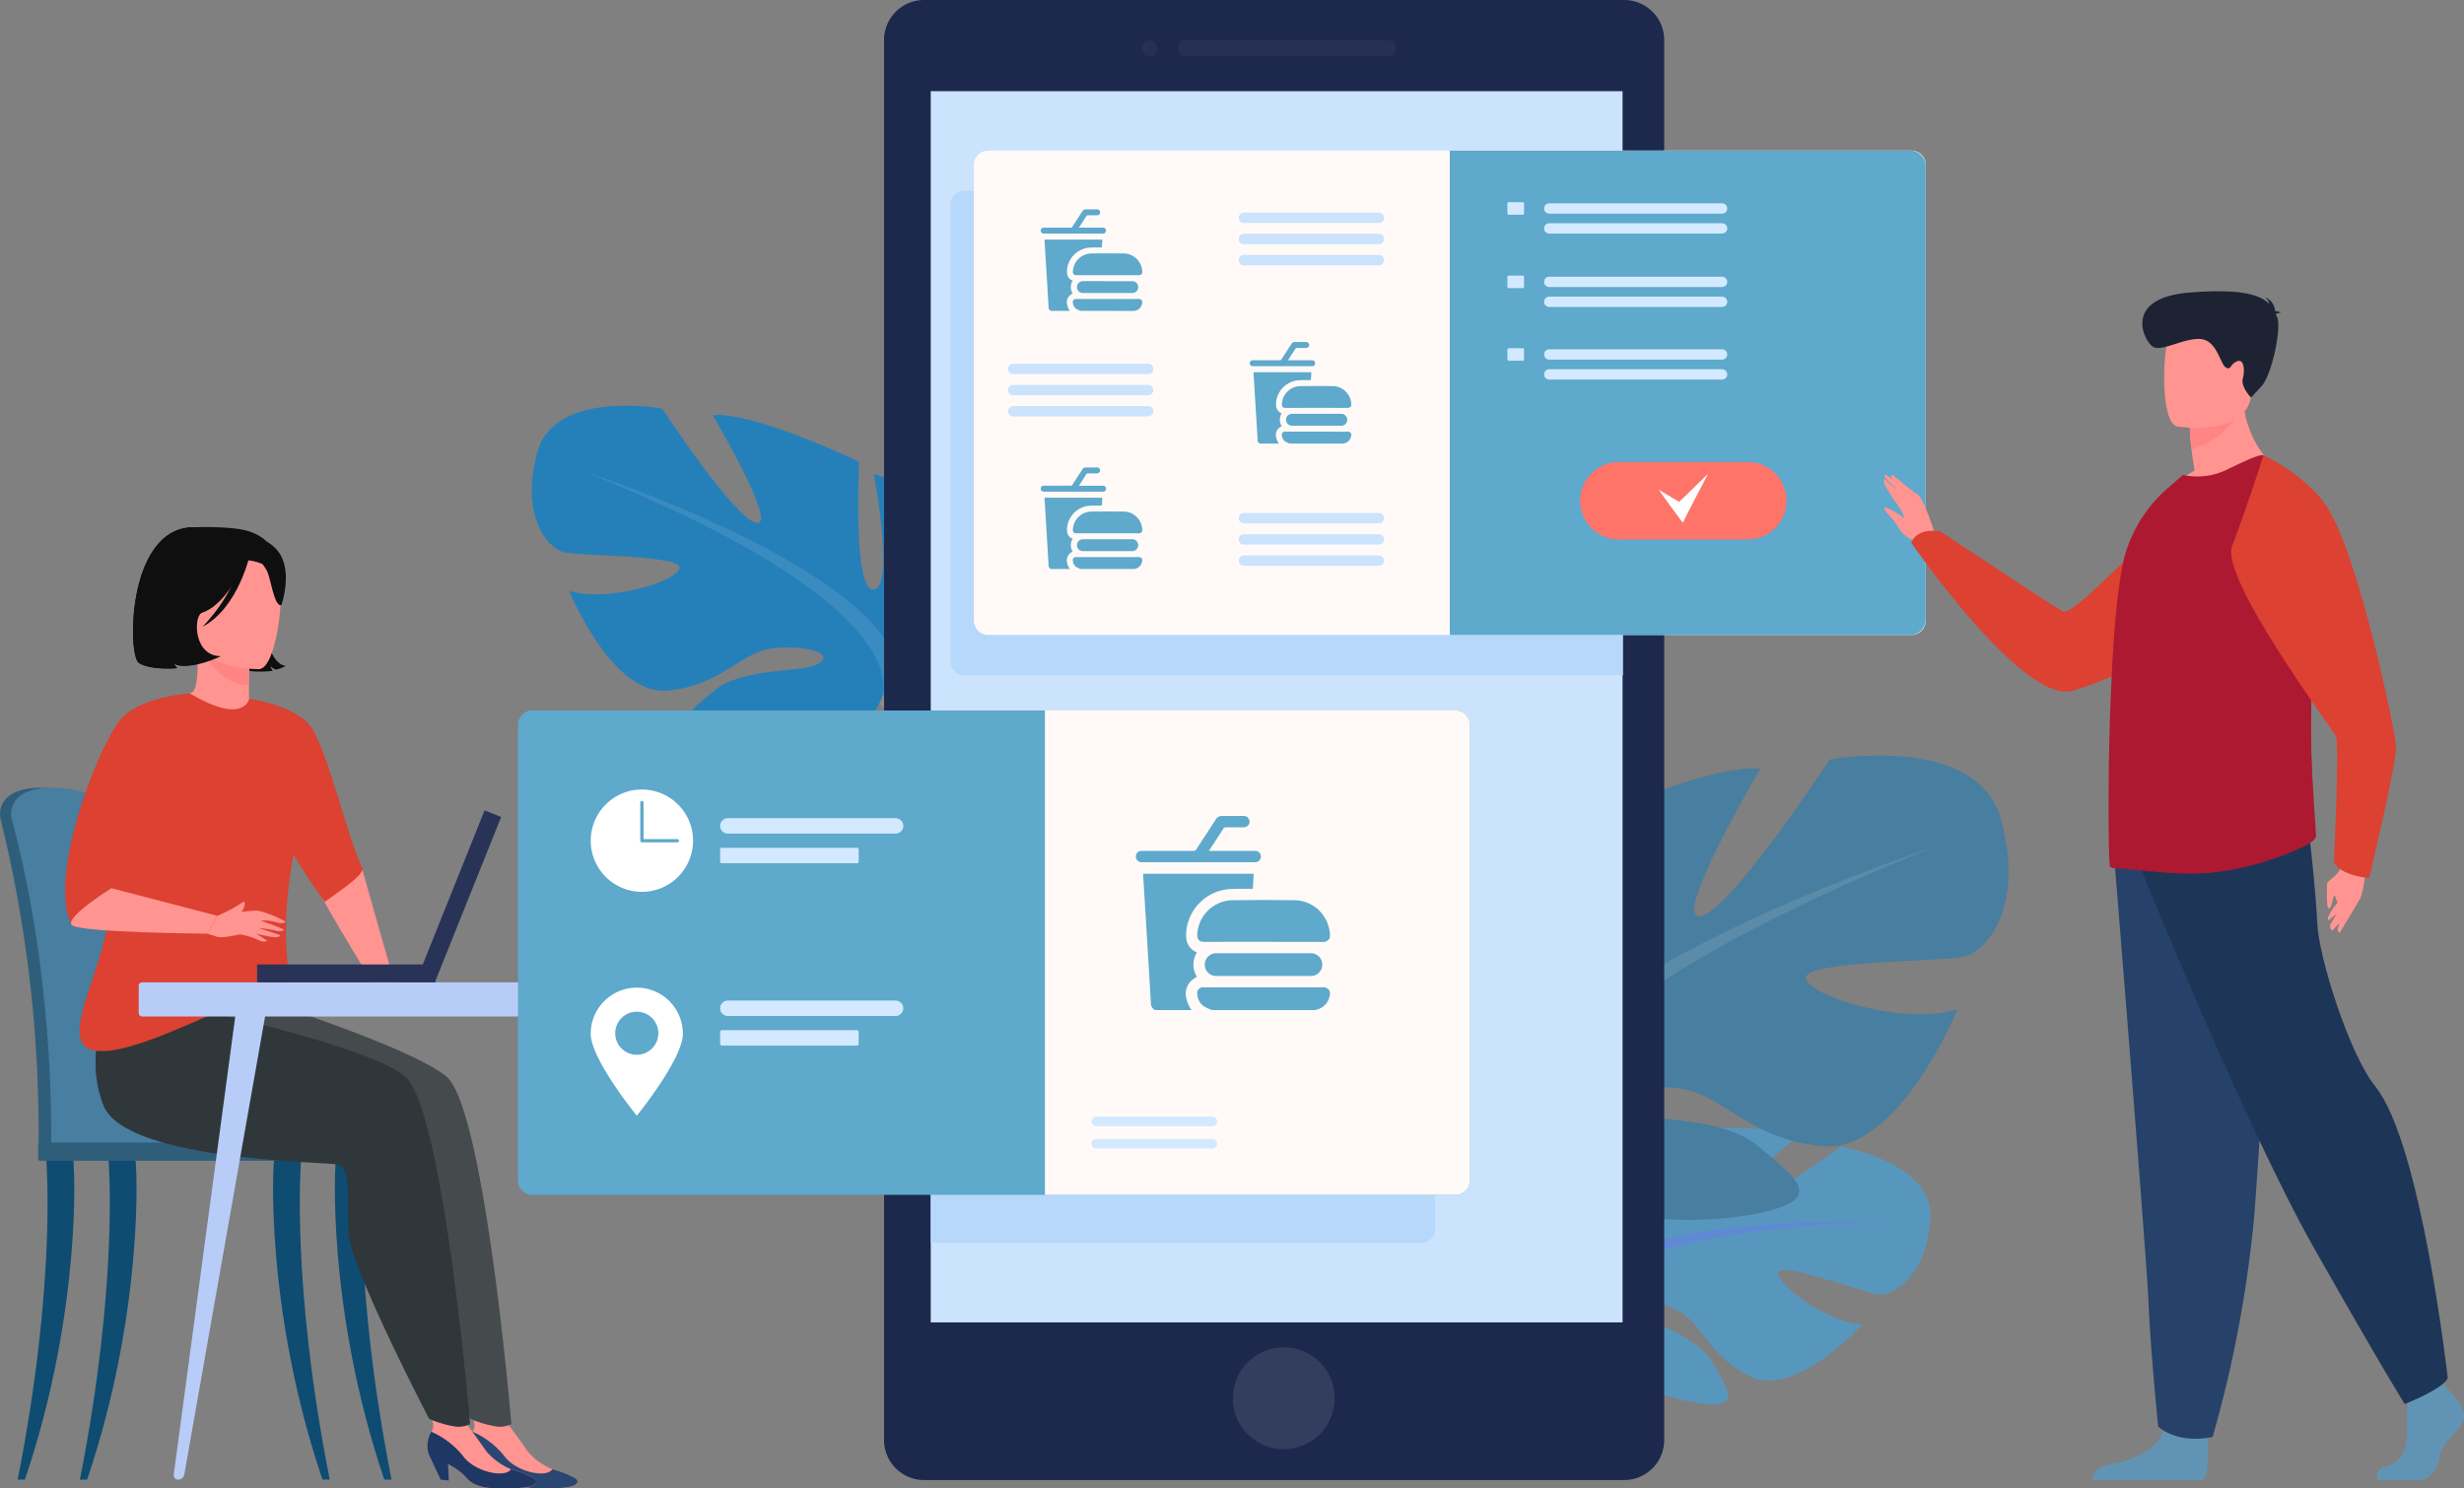
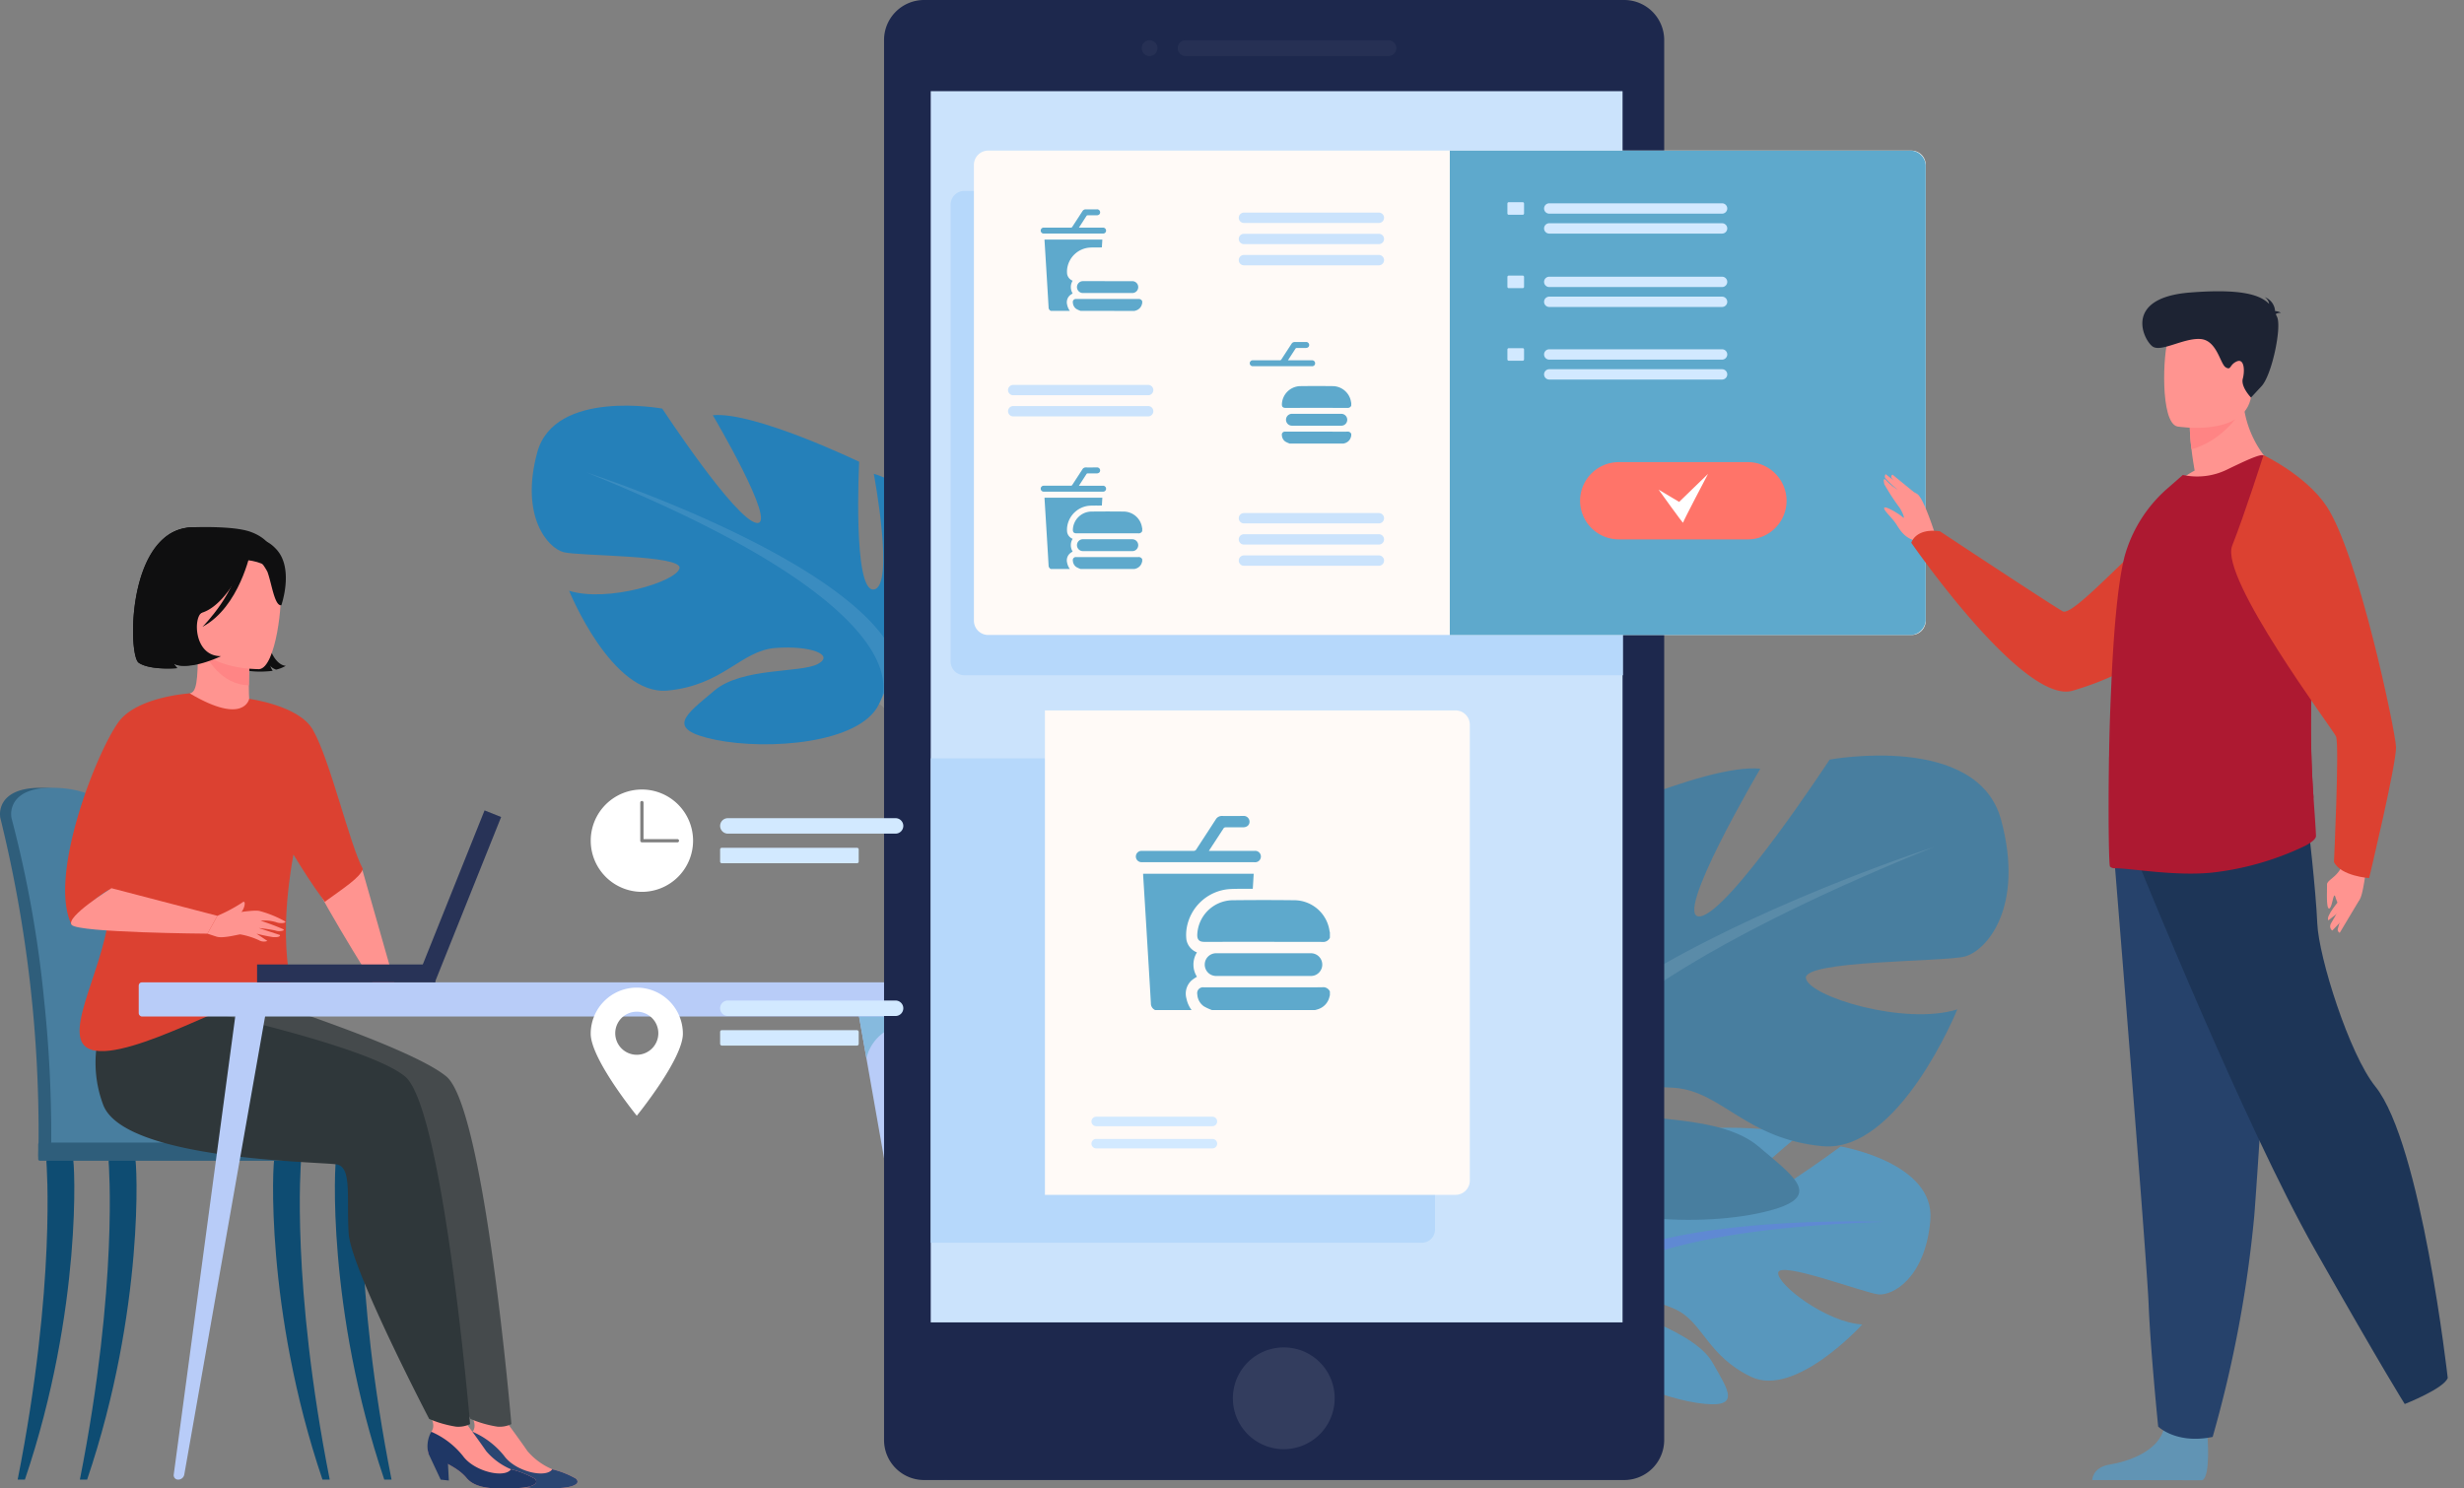
<svg xmlns="http://www.w3.org/2000/svg" width="327.438" height="197.829" viewBox="0 0 327.438 197.829">
  <rect x="0" y="0" width="327.438" height="197.829" fill="#808080" stroke="none" />
  <g id="Group_22991" data-name="Group 22991" transform="translate(-82.255 -268.952)">
    <path id="Path_21379" data-name="Path 21379" d="M142.448,418.209l4.375,15.364-2.71.168s-9.148-14.481-8.76-15.808S142.448,418.209,142.448,418.209Z" transform="translate(-12.082 -33.788)" fill="#ff9490" />
    <g id="Group_22951" data-name="Group 22951" transform="translate(276.214 418.839)">
      <path id="Path_21380" data-name="Path 21380" d="M351.153,483.974s-8.669-10.113-.534-16.536c0,0,5.94-3.6,10.786-3.305,0,0-6.865,11.511-4.644,12.656s6.724-13.378,6.724-13.378,13.52-1.311,17.87.78c0,0-11.558,9.459-9.124,10.022s14.919-8.721,14.919-8.721,12.583,2.142,11.913,9.818-5.007,10.047-6.913,9.843-13.054-4.46-13.3-2.9,6.467,6.664,11.167,6.9c0,0-8.872,9.784-14.768,6.96s-6.4-7.3-10.074-8.978-6.813-1.675-5.3.037,8.169,3.376,10.271,7.095,3.988,6.226-2.113,5.307-16.016-5.381-16.451-10.493Z" transform="translate(-336.501 -463.005)" fill="#5897bd" />
      <g id="Group_22950" data-name="Group 22950" transform="translate(0 12.452)">
        <path id="Path_21381" data-name="Path 21381" d="M391.82,479.186s-34.178-1.317-41.726,8.458a24.727,24.727,0,0,1-6.806,9.552l-.8,2.182s5.922-6.244,8.042-6.623C350.529,492.754,347.215,480.645,391.82,479.186Z" transform="translate(-335.443 -479.126)" fill="#5f89d3" />
        <path id="Path_21382" data-name="Path 21382" d="M341.212,502.266a21.46,21.46,0,0,0-7.845,15.12l1.331.119s2.343-10.023,6.578-13.943S341.212,502.266,341.212,502.266Z" transform="translate(-333.367 -484.197)" fill="#5f89d3" />
      </g>
    </g>
    <g id="Group_22953" data-name="Group 22953" transform="translate(152.918 322.862)">
      <path id="Path_21383" data-name="Path 21383" d="M222.377,373.084s13.26-7.426,7.072-17.5c0,0-4.95-6.188-10.254-7.78,0,0,2.829,15.028,0,15.382s-1.945-16.973-1.945-16.973-13.967-6.718-19.448-6.188c0,0,8.663,14.674,5.835,14.32s-12.553-15.2-12.553-15.2-14.32-2.652-16.618,5.834S175.88,357.7,178,358.233s15.735.354,15.382,2.122-9.547,4.6-14.674,3.005c0,0,5.657,13.967,13.083,13.26s9.724-5.3,14.32-5.658,7.956.884,5.658,2.122-10.078.406-13.79,3.562-6.718,5.1.177,6.516,19.271.53,21.746-4.774Z" transform="translate(-173.74 -338.747)" fill="#2580b9" />
      <g id="Group_22952" data-name="Group 22952" transform="translate(7.266 8.879)">
        <path id="Path_21384" data-name="Path 21384" d="M183.147,350.242s37.128,12.022,41.371,25.458a28.2,28.2,0,0,0,3.536,12.906v2.652s-3.89-9.016-6.011-10.254C222.043,381,230.352,369.336,183.147,350.242Z" transform="translate(-183.147 -350.242)" fill="#fff" opacity="0.1" />
        <path id="Path_21385" data-name="Path 21385" d="M240.763,399.425a24.486,24.486,0,0,1,2.462,19.278l-1.473-.4s1.43-11.658-1.566-17.521S240.763,399.425,240.763,399.425Z" transform="translate(-195.857 -361.06)" fill="#5f89d3" />
      </g>
    </g>
    <g id="Group_22955" data-name="Group 22955" transform="translate(270.546 369.37)">
      <path id="Path_21386" data-name="Path 21386" d="M337.978,446.03s-18.177-10.179-9.694-23.994c0,0,6.786-8.483,14.057-10.664,0,0-3.877,20.6,0,21.085s2.666-23.266,2.666-23.266,19.146-9.21,26.659-8.482c0,0-11.876,20.116-8,19.631S380.875,399.5,380.875,399.5s19.631-3.636,22.782,8-1.94,17.45-4.848,18.177-21.569.484-21.085,2.908,13.088,6.3,20.116,4.12c0,0-7.755,19.146-17.934,18.177s-13.329-7.271-19.631-7.756-10.906,1.212-7.756,2.909,13.814.555,18.9,4.882,9.209,6.992-.243,8.931-26.416.728-29.809-6.543Z" transform="translate(-326.028 -398.96)" fill="#487e9f" />
      <g id="Group_22954" data-name="Group 22954" transform="translate(2.35 12.171)">
        <path id="Path_21387" data-name="Path 21387" d="M396.782,414.717s-50.9,16.48-56.711,34.9a38.662,38.662,0,0,1-4.847,17.692v3.635s5.332-12.36,8.24-14.056C343.464,456.887,332.073,440.891,396.782,414.717Z" transform="translate(-330.471 -414.717)" fill="#fff" opacity="0.1" />
        <path id="Path_21388" data-name="Path 21388" d="M333.823,482.138s-7.849,11.919-3.375,26.427l2.019-.542s-1.96-15.98,2.146-24.017S333.823,482.138,333.823,482.138Z" transform="translate(-329.07 -429.547)" fill="#5f89d3" />
      </g>
    </g>
    <g id="Group_22962" data-name="Group 22962" transform="translate(82.255 339.004)">
      <path id="Path_21389" data-name="Path 21389" d="M114.829,370.436s-3.7,3.072.376,6.975c0,0-3.494,1.22-4.628.392a2.975,2.975,0,0,0,.446.6s-3.578.325-5.119-.713-1.592-19.43,8.469-17.923c0,0,8.4-1.1,8.146,8.7s2.931,9.627,2.931,9.627a4.526,4.526,0,0,1-1.289.508s-.638-.2-.78-.543a2.222,2.222,0,0,0,.323.7s-3.419.514-5.206-.691S114.449,372.476,114.829,370.436Z" transform="translate(-87.466 -359.654)" fill="#0f0f10" />
      <path id="Path_21390" data-name="Path 21390" d="M115.239,375.437a21.271,21.271,0,0,1-4.061-5.391c-.849-1.9-4.946-9.573,2.71-10.364,0,0,5.466-.257,7.825.6,1.876.682,4.778,2.442,3.795,9.509l-.13,2.337Z" transform="translate(-88.416 -359.645)" fill="#0f0f10" />
      <path id="Path_21391" data-name="Path 21391" d="M100.336,440.184a162.74,162.74,0,0,0-1.88-19.965c-1.349-7.8-2.562-12.282-2.576-12.329-.178-.686-2.744-3.46-8.448-3.375s-5.164,3.724-5.164,3.724h0a1.183,1.183,0,0,0,.041.324,174.648,174.648,0,0,1,5.065,43.687c0,.344-.042.939-.018,1.335,0,0,13.22.341,13.223,0C101.041,451.443,100.815,445.506,100.336,440.184Z" transform="translate(-82.255 -369.857)" fill="#2f5e7b" />
      <path id="Path_21392" data-name="Path 21392" d="M102.433,452.129c0,.341-.185.615-.4.615h-.005c-.22-.005-.395-.279-.4-.615H90.3c0,.341-.184.615-.4.615h-.005c-.223-.005-.4-.287-.4-.633a171.123,171.123,0,0,0-.94-19.353,152.152,152.152,0,0,0-4.329-24.2,1.18,1.18,0,0,1-.041-.324s-.541-3.637,5.163-3.724,8.271,2.689,8.449,3.375c.011.036.7,2.576,1.611,7.142.3,1.513.63,3.248.965,5.187a162.923,162.923,0,0,1,1.88,19.965C102.725,445.506,102.893,449.987,102.433,452.129Z" transform="translate(-82.69 -369.857)" fill="#487e9f" />
      <path id="Path_21393" data-name="Path 21393" d="M89.973,465.889h44.415s-1.034-4.186-26.757-3.562C89.429,462.767,89.973,465.889,89.973,465.889Z" transform="translate(-84.011 -383.001)" fill="#487e9f" />
      <g id="Group_22956" data-name="Group 22956" transform="translate(2.347 83.536)">
        <path id="Path_21394" data-name="Path 21394" d="M85.294,510.866c5.15-26.069,3.825-42.066,3.819-42.268-.013-.4.727-.766,1.125-.779s2.18-.119,2.386.225c.27.45,1.307,20.16-6.368,42.822Z" transform="translate(-85.294 -467.796)" fill="#0e4c72" />
      </g>
      <g id="Group_22957" data-name="Group 22957" transform="translate(36.287 83.536)">
        <path id="Path_21395" data-name="Path 21395" d="M136.764,510.866c-5.15-26.069-3.826-42.066-3.82-42.268.013-.4-.727-.766-1.125-.779s-2.18-.119-2.386.225c-.27.45-1.307,20.16,6.368,42.822Z" transform="translate(-129.234 -467.796)" fill="#0e4c72" />
      </g>
      <g id="Group_22958" data-name="Group 22958" transform="translate(44.505 83.536)">
        <path id="Path_21396" data-name="Path 21396" d="M147.4,510.866c-5.15-26.069-3.826-42.066-3.82-42.268.013-.4-.727-.766-1.125-.779s-2.18-.119-2.386.225c-.27.45-1.307,20.16,6.368,42.822Z" transform="translate(-139.874 -467.796)" fill="#0e4c72" />
      </g>
      <g id="Group_22959" data-name="Group 22959" transform="translate(10.62 83.536)">
        <path id="Path_21397" data-name="Path 21397" d="M96,510.866c5.15-26.069,3.826-42.066,3.82-42.268-.013-.4.726-.766,1.125-.779s2.18-.119,2.386.225c.27.45,1.306,20.16-6.368,42.822Z" transform="translate(-96.005 -467.796)" fill="#0e4c72" />
      </g>
      <path id="Rectangle_21742" data-name="Rectangle 21742" d="M.225,0H46.01a.225.225,0,0,1,.225.225v1.97a.224.224,0,0,1-.224.224H.224A.224.224,0,0,1,0,2.194V.225A.225.225,0,0,1,.225,0Z" transform="translate(5.078 81.806)" fill="#2f5e7b" />
      <g id="Group_22960" data-name="Group 22960" transform="translate(62.282 117.671)">
        <path id="Path_21398" data-name="Path 21398" d="M174.526,522.053c-1.622,0-4.967.421-6.437-1.368s-4.647-2.668-5.052-3.24c-.219-.308.072-1.679.385-2.881h0c.792-1.089-.484-2.575-.484-2.575l4.252.286s2.026,2.689,3.518,4.852a8.861,8.861,0,0,0,3.3,2.421,11.977,11.977,0,0,1,3.138,1.242C178.012,521.631,176.148,522.056,174.526,522.053Z" transform="translate(-162.9 -511.989)" fill="#ff9490" />
        <path id="Path_21399" data-name="Path 21399" d="M174.514,522.812c-1.622,0-4.967.421-6.437-1.368s-4.647-2.668-5.052-3.24a3.884,3.884,0,0,1,.385-2.881v0a10.942,10.942,0,0,1,4.19,3.2c1.512,2.1,5.54,3.015,6.388,1.8l.011-.014a11.98,11.98,0,0,1,3.138,1.242C178,522.389,176.137,522.814,174.514,522.812Z" transform="translate(-162.889 -512.747)" fill="#2a4672" />
        <path id="Path_21400" data-name="Path 21400" d="M163.066,519.053l1.631,3.48,1.085.118-.161-3.1Z" transform="translate(-162.929 -513.597)" fill="#ab221c" />
      </g>
      <path id="Path_21401" data-name="Path 21401" d="M118.172,439.227s23.659,7.327,28.75,11.559,8.638,46.2,8.638,46.2a3.649,3.649,0,0,1-1.852.34,15.024,15.024,0,0,1-3.582-1.027s-10.4-19.936-10.7-24.654.461-8.793-1.576-9.172-28.04-.517-31.014-7.841a15.84,15.84,0,0,1,1.11-13.652Z" transform="translate(-87.603 -377.758)" fill="#454a4c" />
      <g id="Group_22961" data-name="Group 22961" transform="translate(56.794 117.671)">
        <path id="Path_21402" data-name="Path 21402" d="M167.422,522.053c-1.623,0-4.968.421-6.437-1.368s-4.648-2.668-5.052-3.24c-.219-.308.073-1.679.386-2.881h0c.792-1.089-.484-2.575-.484-2.575l4.251.286s2.027,2.689,3.519,4.852a8.855,8.855,0,0,0,3.3,2.421,11.969,11.969,0,0,1,3.137,1.242C170.907,521.631,169.044,522.056,167.422,522.053Z" transform="translate(-155.796 -511.989)" fill="#ff9490" />
        <path id="Path_21403" data-name="Path 21403" d="M167.41,522.812c-1.623,0-4.968.421-6.437-1.368s-4.648-2.668-5.052-3.24a3.885,3.885,0,0,1,.386-2.881v0a10.942,10.942,0,0,1,4.191,3.2c1.512,2.1,5.539,3.015,6.388,1.8l.011-.014a11.972,11.972,0,0,1,3.137,1.242C170.9,522.389,169.032,522.814,167.41,522.812Z" transform="translate(-155.785 -512.747)" fill="#1f3765" />
        <path id="Path_21404" data-name="Path 21404" d="M155.961,519.053l1.631,3.48,1.085.118-.161-3.1Z" transform="translate(-155.825 -513.597)" fill="#1f3765" />
      </g>
      <path id="Path_21405" data-name="Path 21405" d="M110.362,441.961s24.363,5.111,29.454,9.343,8.638,46.2,8.638,46.2a3.647,3.647,0,0,1-1.851.34,15.026,15.026,0,0,1-3.582-1.027s-10.4-19.936-10.7-24.654.461-8.793-1.576-9.172-28.04-.517-31.014-7.841a15.841,15.841,0,0,1,1.109-13.652Z" transform="translate(-85.986 -378.275)" fill="#2f373a" />
      <path id="Path_21406" data-name="Path 21406" d="M123.216,388.647c.029.013-2.837,1.5-4.993.912-2.028-.553-3.352-3.183-3.324-3.188.859-.171,1.106-1.351,1.088-6.422l.388.076,6.528,1.292s-.148,2.055-.153,3.989C122.746,386.932,122.844,388.473,123.216,388.647Z" transform="translate(-89.685 -364.266)" fill="#ff9490" />
      <path id="Path_21407" data-name="Path 21407" d="M123.338,381.34s-.148,2.055-.153,3.989c-3.653-.1-5.583-3.435-6.375-5.282Z" transform="translate(-90.12 -364.289)" fill="#ff8585" />
      <path id="Path_21408" data-name="Path 21408" d="M124.264,379.8s-8.642.142-8.649-5.241-1.125-8.991,4.393-9.31,6.592,1.735,7.03,3.531S126.512,379.621,124.264,379.8Z" transform="translate(-89.826 -360.913)" fill="#ff9490" />
      <path id="Path_21409" data-name="Path 21409" d="M99.658,413.789c-.852-3.575,2.048-10.511,5.075-16.253,2.746-5.2,5.6-9.426,5.853-9.274,7.244,4.3,7.9.725,7.9.725h0s6.58.874,8.442,4.08c2.311,3.979,4.912,15.326,6.67,18.536-.381,1.166-2.589,2.554-5.064,4.362-1.956-2.664-2.957-4.322-4.157-6.262l-.014-.022c-2.609,14.771.939,18.136-.857,19.694-1.9,1.644-4.607-.783-10.569,1.8-3.91,1.7-9.337,4.149-12.989,4.576-1.916.225-3.345-.109-3.812-1.4C94.78,430.589,101.284,420.6,99.658,413.789Z" transform="translate(-85.372 -366.157)" fill="#dc4131" />
      <path id="Path_21410" data-name="Path 21410" d="M94.336,419.039a16.022,16.022,0,0,1,5.282-4.882c-.306-.787,8.147-11.15,8.147-12.756,0-1.625,2.255-13.139,2.255-13.139s-7.044.435-9.482,3.836C97.488,396.351,91.155,412.719,94.336,419.039Z" transform="translate(-84.807 -366.158)" fill="#dc4131" />
      <path id="Path_21411" data-name="Path 21411" d="M99.848,421.788l14.075,3.673-1.322,2.371s-17.128-.12-18.036-1.162S99.848,421.788,99.848,421.788Z" transform="translate(-85.036 -373.789)" fill="#ff9490" />
      <path id="Path_21412" data-name="Path 21412" d="M119.653,425.994a21.171,21.171,0,0,0,3.261-1.733c.426-.378.393.161.353.311a2.08,2.08,0,0,1-.946,1.392A3.2,3.2,0,0,1,119.653,425.994Z" transform="translate(-90.767 -374.322)" fill="#ff9490" />
      <path id="Path_21413" data-name="Path 21413" d="M122.179,362.432s-2.757,7.733-6.718,8.985-5.241-.331-5.241-.331a11.394,11.394,0,0,0,3.354-6.924S120.024,359.215,122.179,362.432Z" transform="translate(-88.62 -360.032)" fill="#0f0f10" />
      <path id="Path_21414" data-name="Path 21414" d="M124.9,363.168a8.451,8.451,0,0,1,2.6,2.944c.559,1.491.945,4.6,1.848,4.444,0,0,1.712-4.856-.65-7.421C126.2,360.415,124.9,363.168,124.9,363.168Z" transform="translate(-91.962 -360.166)" fill="#0f0f10" />
      <path id="Path_21415" data-name="Path 21415" d="M123.5,363.265s-1.465,7.418-6.406,10.038c0,0,4.823-4.772,4.99-9.625S123.5,363.265,123.5,363.265Z" transform="translate(-90.185 -360.047)" fill="#0f0f10" />
      <path id="Path_21416" data-name="Path 21416" d="M105.9,377.694c1.54,1.037,5.118.714,5.118.714a2.971,2.971,0,0,1-.444-.606c2.111,1.047,6.261-.989,6.261-.989-3.673.012-3.674-5.291-2.531-5.774a111.916,111.916,0,0,1,.315-11.288c-.161.009-.25.021-.25.021C104.312,358.264,104.363,376.657,105.9,377.694Z" transform="translate(-87.466 -359.654)" fill="#0f0f10" />
      <path id="Path_21417" data-name="Path 21417" d="M119.264,426.341s4.57-.872,5.579-.651a14.7,14.7,0,0,1,3.433,1.4c.168.209-.655.326-1.247.084a5.239,5.239,0,0,0-2.018-.181,31.33,31.33,0,0,1,3.022,1.135.092.092,0,0,1,0,.157,1.616,1.616,0,0,1-1.094,0,19.033,19.033,0,0,0-2.164-.315l2.761.907a.075.075,0,0,1,.053.08c-.019.134-.26.254-.922.215a21.671,21.671,0,0,1-2.207-.462l1.45.969a1.34,1.34,0,0,1-1.156-.112,10.064,10.064,0,0,0-2.459-.761c-.378.039-2.313.572-3.154.3s-1.2-.394-1.2-.394Z" transform="translate(-90.377 -374.669)" fill="#ff9490" />
    </g>
    <g id="Group_22965" data-name="Group 22965" transform="translate(100.689 399.513)">
      <g id="Group_22963" data-name="Group 22963" transform="translate(4.651 0.843)">
        <path id="Path_21418" data-name="Path 21418" d="M112.731,504.329a.824.824,0,0,0,.817-.67l4-22.7,5.76-32.642,1.61-9.127-4.1-.117-.712,5.3-5,37.237-2.963,22.072A.578.578,0,0,0,112.731,504.329Z" transform="translate(-112.143 -439.076)" fill="#b8ccf8" />
      </g>
      <g id="Group_22964" data-name="Group 22964" transform="translate(95.085 0.843)">
        <path id="Path_21419" data-name="Path 21419" d="M241.416,504.329a.824.824,0,0,1-.817-.67l-4-22.7-5.76-32.642-1.61-9.127,4.1-.117.712,5.3,5,37.237L242,503.684A.578.578,0,0,1,241.416,504.329Z" transform="translate(-229.224 -439.076)" fill="#b8ccf8" />
      </g>
      <path id="Path_21420" data-name="Path 21420" d="M234.038,444.375a5.887,5.887,0,0,0-3.2,3.946l-1.61-9.127,4.1-.117Z" transform="translate(-134.139 -438.233)" fill="#86bade" />
      <rect id="Rectangle_21743" data-name="Rectangle 21743" width="110.058" height="4.544" rx="0.422" transform="translate(110.058 4.544) rotate(180)" fill="#b8ccf8" />
    </g>
    <path id="Path_21421" data-name="Path 21421" d="M351.473,460.131H334.284a.866.866,0,0,1-.864-.864h0a.866.866,0,0,1,.864-.864h17.189a.867.867,0,0,1,.864.864h0A.867.867,0,0,1,351.473,460.131Z" transform="translate(-57.165 -43.119)" fill="#d2e9ff" />
    <path id="Path_21422" data-name="Path 21422" d="M351.473,464.514H334.284a.866.866,0,0,1-.864-.864h0a.867.867,0,0,1,.864-.864h17.189a.867.867,0,0,1,.864.864h0A.867.867,0,0,1,351.473,464.514Z" transform="translate(-57.165 -44.116)" fill="#d2e9ff" />
    <g id="Group_22967" data-name="Group 22967" transform="translate(199.732 268.952)">
      <path id="Path_21423" data-name="Path 21423" d="M338.024,274.258V460.367a5.322,5.322,0,0,1-5.307,5.3H239.652a5.319,5.319,0,0,1-5.3-5.3V274.258a5.319,5.319,0,0,1,5.3-5.306h93.064A5.322,5.322,0,0,1,338.024,274.258Z" transform="translate(-234.348 -268.952)" fill="#1d284d" />
      <g id="Group_22966" data-name="Group 22966" transform="translate(34.245 5.349)" opacity="0.1">
        <path id="Path_21424" data-name="Path 21424" d="M312.88,277.974H285.929a1.051,1.051,0,0,1-1.049-1.048h0a1.052,1.052,0,0,1,1.049-1.049H312.88a1.051,1.051,0,0,1,1.048,1.049h0A1.051,1.051,0,0,1,312.88,277.974Z" transform="translate(-280.094 -275.877)" fill="#fff" opacity="0.4" />
        <path id="Path_21425" data-name="Path 21425" d="M279.732,277.974h0a1.051,1.051,0,0,1-1.048-1.048h0a1.051,1.051,0,0,1,1.048-1.049h0a1.052,1.052,0,0,1,1.049,1.049h0A1.051,1.051,0,0,1,279.732,277.974Z" transform="translate(-278.684 -275.877)" fill="#fff" opacity="0.4" />
      </g>
      <path id="Path_21426" data-name="Path 21426" d="M307.892,507.571a6.763,6.763,0,1,1-6.764-6.762A6.742,6.742,0,0,1,307.892,507.571Z" transform="translate(-248.008 -321.722)" fill="#fff" opacity="0.1" />
      <rect id="Rectangle_21744" data-name="Rectangle 21744" width="91.936" height="163.643" transform="translate(6.208 12.118)" fill="#cbe3fc" />
    </g>
    <path id="Path_21427" data-name="Path 21427" d="M335.15,301.8v64.377H247.585a1.848,1.848,0,0,1-1.783-1.895V303.7a1.848,1.848,0,0,1,1.783-1.9Z" transform="translate(-37.223 -7.476)" fill="#b6d8fb" />
    <path id="Path_21428" data-name="Path 21428" d="M309.4,401.344v60.584a1.776,1.776,0,0,1-1.612,1.895h-65.4V399.447h65.4A1.777,1.777,0,0,1,309.4,401.344Z" transform="translate(-36.445 -29.701)" fill="#b6d8fb" />
    <path id="Path_21429" data-name="Path 21429" d="M376.3,296.766V357.35a1.9,1.9,0,0,1-1.9,1.895H251.707a1.9,1.9,0,0,1-1.894-1.895V296.766a1.9,1.9,0,0,1,1.894-1.9H374.4A1.9,1.9,0,0,1,376.3,296.766Z" transform="translate(-38.136 -5.898)" fill="#fffaf7" />
    <path id="Path_21430" data-name="Path 21430" d="M394.929,296.765v60.584a2.074,2.074,0,0,1-2.205,1.9H331.688V294.868h61.036A2.074,2.074,0,0,1,394.929,296.765Z" transform="translate(-56.771 -5.898)" fill="#5ea9cc" />
    <g id="Group_22970" data-name="Group 22970" transform="translate(282.573 295.825)">
      <g id="Group_22968" data-name="Group 22968" transform="translate(4.872 0.148)">
        <path id="Path_21431" data-name="Path 21431" d="M371.563,305.311H348.594a.689.689,0,0,1-.687-.687h0a.69.69,0,0,1,.687-.688h22.968a.69.69,0,0,1,.688.688h0A.69.69,0,0,1,371.563,305.311Z" transform="translate(-347.907 -303.935)" fill="#d2e9ff" />
      </g>
      <g id="Group_22969" data-name="Group 22969" transform="translate(4.872 2.798)">
        <path id="Path_21432" data-name="Path 21432" d="M371.563,308.741H348.594a.689.689,0,0,1-.687-.687h0a.689.689,0,0,1,.687-.687h22.968a.69.69,0,0,1,.688.687h0A.69.69,0,0,1,371.563,308.741Z" transform="translate(-347.907 -307.366)" fill="#d2e9ff" />
      </g>
      <path id="Rectangle_21745" data-name="Rectangle 21745" d="M.181,0H2.03a.182.182,0,0,1,.182.182V1.491a.181.181,0,0,1-.181.181H.181A.181.181,0,0,1,0,1.491V.181A.181.181,0,0,1,.181,0Z" transform="translate(0 0)" fill="#d2e9ff" />
    </g>
    <g id="Group_22973" data-name="Group 22973" transform="translate(282.573 305.58)">
      <g id="Group_22971" data-name="Group 22971" transform="translate(4.872 0.149)">
        <path id="Path_21433" data-name="Path 21433" d="M371.563,317.94H348.594a.689.689,0,0,1-.687-.687h0a.689.689,0,0,1,.687-.687h22.968a.69.69,0,0,1,.688.687h0A.69.69,0,0,1,371.563,317.94Z" transform="translate(-347.907 -316.565)" fill="#d2e9ff" />
      </g>
      <g id="Group_22972" data-name="Group 22972" transform="translate(4.872 2.798)">
        <path id="Path_21434" data-name="Path 21434" d="M371.563,321.37H348.594a.689.689,0,0,1-.687-.687h0a.689.689,0,0,1,.687-.687h22.968a.69.69,0,0,1,.688.687h0A.69.69,0,0,1,371.563,321.37Z" transform="translate(-347.907 -319.995)" fill="#d2e9ff" />
      </g>
      <path id="Rectangle_21746" data-name="Rectangle 21746" d="M.181,0H2.03a.182.182,0,0,1,.182.182V1.491a.181.181,0,0,1-.181.181H.181A.181.181,0,0,1,0,1.491V.181A.181.181,0,0,1,.181,0Z" transform="translate(0 0)" fill="#d2e9ff" />
    </g>
    <g id="Group_22976" data-name="Group 22976" transform="translate(282.573 315.226)">
      <g id="Group_22974" data-name="Group 22974" transform="translate(4.872 0.148)">
        <path id="Path_21435" data-name="Path 21435" d="M371.563,330.428H348.594a.689.689,0,0,1-.687-.687h0a.689.689,0,0,1,.687-.687h22.968a.69.69,0,0,1,.688.687h0A.69.69,0,0,1,371.563,330.428Z" transform="translate(-347.907 -329.053)" fill="#d2e9ff" />
      </g>
      <g id="Group_22975" data-name="Group 22975" transform="translate(4.872 2.798)">
        <path id="Path_21436" data-name="Path 21436" d="M371.563,333.859H348.594a.689.689,0,0,1-.687-.687h0a.69.69,0,0,1,.687-.688h22.968a.69.69,0,0,1,.688.688h0A.69.69,0,0,1,371.563,333.859Z" transform="translate(-347.907 -332.483)" fill="#d2e9ff" />
      </g>
      <path id="Rectangle_21747" data-name="Rectangle 21747" d="M.181,0H2.03a.182.182,0,0,1,.182.182V1.491a.181.181,0,0,1-.181.181H.181A.181.181,0,0,1,0,1.491V.181A.181.181,0,0,1,.181,0Z" transform="translate(0 0)" fill="#d2e9ff" />
    </g>
    <g id="Group_22981" data-name="Group 22981" transform="translate(151.095 363.379)">
-       <path id="Path_21437" data-name="Path 21437" d="M297.861,393.1v60.584a1.9,1.9,0,0,1-1.9,1.9H173.277a1.9,1.9,0,0,1-1.9-1.9V393.1a1.9,1.9,0,0,1,1.9-1.894H295.965A1.9,1.9,0,0,1,297.861,393.1Z" transform="translate(-171.379 -391.203)" fill="#5ea9cc" />
      <path id="Path_21438" data-name="Path 21438" d="M318.493,393.1v60.584a1.9,1.9,0,0,1-1.9,1.9H262.03V391.2H316.6A1.9,1.9,0,0,1,318.493,393.1Z" transform="translate(-192.011 -391.203)" fill="#fffaf7" />
      <path id="Path_21439" data-name="Path 21439" d="M190.686,404.809a6.8,6.8,0,1,0,6.8,6.8A6.8,6.8,0,0,0,190.686,404.809Zm4.712,7.02h-4.712a.217.217,0,0,1-.217-.217v-5.066a.217.217,0,0,1,.434,0V411.4h4.5a.217.217,0,0,1,0,.434Z" transform="translate(-174.225 -394.3)" fill="#fff" />
      <path id="Path_21440" data-name="Path 21440" d="M190.007,438.9a6.124,6.124,0,0,0-6.124,6.124c0,3.382,6.124,10.9,6.124,10.9s6.124-7.519,6.124-10.9A6.124,6.124,0,0,0,190.007,438.9Zm0,8.924a2.863,2.863,0,1,1,2.863-2.863A2.862,2.862,0,0,1,190.007,447.824Z" transform="translate(-174.225 -402.059)" fill="#fff" />
      <g id="Group_22977" data-name="Group 22977" transform="translate(26.856 38.555)">
        <path id="Path_21441" data-name="Path 21441" d="M229.464,443.174H207.176a1.03,1.03,0,0,1-1.028-1.027h0a1.031,1.031,0,0,1,1.028-1.028h22.288a1.031,1.031,0,0,1,1.028,1.028h0A1.03,1.03,0,0,1,229.464,443.174Z" transform="translate(-206.148 -441.119)" fill="#d2e9ff" />
      </g>
      <g id="Group_22978" data-name="Group 22978" transform="translate(26.856 42.49)">
        <rect id="Rectangle_21748" data-name="Rectangle 21748" width="18.415" height="2.055" rx="0.223" fill="#d2e9ff" />
      </g>
      <g id="Group_22979" data-name="Group 22979" transform="translate(26.856 14.317)">
        <path id="Path_21442" data-name="Path 21442" d="M229.464,411.794H207.176a1.031,1.031,0,0,1-1.028-1.027h0a1.031,1.031,0,0,1,1.028-1.028h22.288a1.031,1.031,0,0,1,1.028,1.028h0A1.031,1.031,0,0,1,229.464,411.794Z" transform="translate(-206.148 -409.739)" fill="#d2e9ff" />
      </g>
      <g id="Group_22980" data-name="Group 22980" transform="translate(26.856 18.252)">
        <path id="Rectangle_21749" data-name="Rectangle 21749" d="M.224,0H18.192a.223.223,0,0,1,.223.223v1.61a.223.223,0,0,1-.223.223H.223A.223.223,0,0,1,0,1.833V.224A.224.224,0,0,1,.224,0Z" fill="#d2e9ff" />
      </g>
    </g>
    <g id="Group_22983" data-name="Group 22983" transform="translate(332.585 307.666)">
      <path id="Path_21443" data-name="Path 21443" d="M393.99,324.041c-.108-.066-.259-.151-.439-.249h0l-2.842-2.32s-.361.206,0,.6c.046.05.109.116.184.192l-1.086-.848a.459.459,0,0,0-.067.5,12.155,12.155,0,0,0,1.678,1.563,6.4,6.4,0,0,1-1.554-1.258c-.452-.454-.305.23-.237.53a27.968,27.968,0,0,0,2.031,3.122c.5.8.744,1.6.4,1.251s-2.233-1.509-2.432-1.251.943,1.251,1.49,2.046,1.141,2.134,3.078,2.432,2.268-.682,2.268-.682S394.884,324.588,393.99,324.041Z" transform="translate(-389.548 -297.103)" fill="#ff9490" />
      <path id="Path_21444" data-name="Path 21444" d="M484.007,398.035s-.471,4.586-.989,5.454a48.8,48.8,0,0,1-3.66,4.184c-.051.054-.528-.368-.167-.978,1.46-2.463,1.053-1.872.549-3.491-.25-.8-.406,1.5-.819,1.558s-.267-2.43-.282-3.185,2.075-1.111,2.321-3.836C481.117,395.987,484.007,398.035,484.007,398.035Z" transform="translate(-419.733 -322.725)" fill="#ff9490" />
      <path id="Path_21445" data-name="Path 21445" d="M441.318,327.026s-3.813,18.717-24.8,24.832c-6.551,1.909-21.433-19.657-21.433-19.657s.523-1.988,3.8-1.532c0,0,14.49,9.593,16.315,10.635,1.618.925,12.264-11.887,17.116-13.953A12.389,12.389,0,0,1,441.318,327.026Z" transform="translate(-391.425 -298.771)" fill="#dc4131" />
      <g id="Group_22982" data-name="Group 22982" transform="translate(27.706 70.618)">
-         <path id="Path_21446" data-name="Path 21446" d="M498.073,504.763s2.6,2.376,2.1,4.064-2.857,2.813-3.176,4.877-1.587,3.189-2.73,3.189h-5.449s-.841-1.452,1.191-1.89,2.8-2.862,2.671-5.113a39.685,39.685,0,0,1,.19-5.252l4.317-1Z" transform="translate(-450.833 -429.468)" fill="#6194b4" />
        <path id="Path_21447" data-name="Path 21447" d="M446.756,513.562s.467,5.407-.675,5.97l-14.627-.03s0-1.688,2.35-2.063,6.476-1.75,7.175-4.814S446.756,513.562,446.756,513.562Z" transform="translate(-431.454 -432.121)" fill="#6194b4" />
        <path id="Path_21448" data-name="Path 21448" d="M435.921,398.44s.772,9.477,1.678,20.87c1.233,15.475,2.715,34.485,2.861,38.086.253,6.253,1.271,16.256,1.271,16.256s2.411,2.376,7.238,1.375a161.391,161.391,0,0,0,5.53-29.387l.058-.746c1.143-15.38,2.92-47.767,2.92-47.767Z" transform="translate(-432.968 -393.376)" fill="#26426b" />
        <path id="Path_21449" data-name="Path 21449" d="M441.25,397.643S455.156,431.966,464.3,448.1s12,20.632,12,20.632,5.238-2.063,5.714-3.47c0,0-3.5-31.141-9.62-38.732-3.46-4.289-7.524-17.162-7.714-21.663s-1.238-13.411-1.238-13.411Z" transform="translate(-434.773 -391.453)" fill="#1d3557" />
      </g>
      <path id="Path_21450" data-name="Path 21450" d="M461.321,314.965s-9.409,4.54-14.833,2.855a12.786,12.786,0,0,1,3.671-2.937c-.188-1.089-.333-2.034-.417-2.835a26.189,26.189,0,0,1-.229-2.9l3.63-2.855,3.443-2.733A13.872,13.872,0,0,0,461.321,314.965Z" transform="translate(-408.843 -291.053)" fill="#ff9490" />
      <path id="Path_21451" data-name="Path 21451" d="M462.3,368.179c.021.576-1.209,1.233-1.753,1.478a38.368,38.368,0,0,1-12.037,3.41c-5.027.514-10.974-.616-13.019-.575a.849.849,0,0,1-.563-.226c-.146-.1-.25-6.163-.146-13.784,0-.307,0-.615.021-.923v-.1c.042-2.978.146-6.1.292-9.224.292-6.861.836-13.475,1.753-17.131a18.578,18.578,0,0,1,5.884-9.245l1.877-1.643a9.029,9.029,0,0,0,5.842-.7c2.169-1.047,4.506-2.177,4.881-1.89,2.837,2.074,4.756,6.737,5.78,12.695,0,.03.011.058.015.088a66.227,66.227,0,0,1,.84,11.209c0,1.48-.042,3-.125,4.5a134.009,134.009,0,0,0,.136,17.032c.054.828.109,1.583.157,2.258C462.214,366.6,462.277,367.522,462.3,368.179Z" transform="translate(-404.861 -295.803)" fill="#ad1931" />
      <path id="Path_21452" data-name="Path 21452" d="M471.378,369.723c-15.6-18.007-5.921-31.094-5.921-31.094l5.07-1.646a66.224,66.224,0,0,1,.84,11.209c0,1.48-.042,3-.125,4.5A134,134,0,0,0,471.378,369.723Z" transform="translate(-414.265 -302.378)" fill="#ad1931" />
      <path id="Path_21453" data-name="Path 21453" d="M458.2,307.9s-2.378,4.334-6.906,5.546a26.186,26.186,0,0,1-.229-2.9l3.63-2.855Z" transform="translate(-410.393 -292.454)" fill="#ff8484" />
      <path id="Path_21454" data-name="Path 21454" d="M447.662,304.332s8.975,1.468,9.818-4.049,2.569-9.044-3.127-10.215-7.132.77-7.869,2.544S445.349,303.808,447.662,304.332Z" transform="translate(-408.647 -286.359)" fill="#ff9490" />
      <path id="Path_21455" data-name="Path 21455" d="M459.256,287.689c.081-.093.269-.169.688-.192a1.7,1.7,0,0,0-.781-.22,2.1,2.1,0,0,0-1.4-1.861,1.254,1.254,0,0,1,.608.905c-1.159-1.191-3.644-2.057-10.522-1.514-9.066.715-6.078,6.52-4.9,7.212s4.128-1.205,6.315-1.032,2.6,3.333,3.345,3.767.45-.333,1.453-.787,1.1,1.209.81,2.291,1.089,2.508,1.089,2.508l1.394-1.5c1.393-1.5,2.707-7.858,2.073-9.213C459.368,287.932,459.312,287.811,459.256,287.689Z" transform="translate(-407.16 -284.641)" fill="#1d2333" />
      <path id="Path_21456" data-name="Path 21456" d="M463.674,317.58s5.679,2.69,8.4,6.824c4.223,6.412,9.119,29.784,9.21,31.948s-3.573,17.443-3.573,17.443-3.716-.245-4.674-2.12c0,0,.742-15.7.272-16.708s-15.491-21.059-13.8-25.337S463.674,317.58,463.674,317.58Z" transform="translate(-413.21 -295.803)" fill="#dc4131" />
      <path id="Path_21457" data-name="Path 21457" d="M483.75,406.8l-2.688,4.5a.445.445,0,0,1-.27-.457c.05-.321.828-2.756.828-2.756Z" transform="translate(-420.465 -326.035)" fill="#ff9490" />
      <path id="Path_21458" data-name="Path 21458" d="M480.392,407s-1.938,2.21-1.508,2.709l1.4-1.082Z" transform="translate(-419.799 -326.102)" fill="#ff9490" />
    </g>
    <path id="Path_21459" data-name="Path 21459" d="M286.113,466.194H270.669a.633.633,0,0,1-.631-.63h0a.633.633,0,0,1,.631-.63h15.444a.633.633,0,0,1,.63.63h0A.632.632,0,0,1,286.113,466.194Z" transform="translate(-42.739 -44.605)" fill="#d2e9ff" />
    <path id="Path_21460" data-name="Path 21460" d="M286.113,462.371H270.669a.633.633,0,0,1-.631-.63h0a.633.633,0,0,1,.631-.63h15.444a.632.632,0,0,1,.63.63h0A.632.632,0,0,1,286.113,462.371Z" transform="translate(-42.739 -43.735)" fill="#d2e9ff" />
    <g id="Group_22984" data-name="Group 22984" transform="translate(216.213 317.295)">
-       <path id="Path_21461" data-name="Path 21461" d="M274.305,332.917H256.374a.691.691,0,0,1-.689-.689h0a.69.69,0,0,1,.689-.688h17.931a.69.69,0,0,1,.688.688h0A.691.691,0,0,1,274.305,332.917Z" transform="translate(-255.685 -331.54)" fill="#cbe3fc" />
      <path id="Path_21462" data-name="Path 21462" d="M274.305,336.56H256.374a.691.691,0,0,1-.689-.689h0a.69.69,0,0,1,.689-.688h17.931a.69.69,0,0,1,.688.688h0A.69.69,0,0,1,274.305,336.56Z" transform="translate(-255.685 -332.369)" fill="#cbe3fc" />
      <path id="Path_21463" data-name="Path 21463" d="M274.305,340.2H256.374a.69.69,0,0,1-.689-.688h0a.691.691,0,0,1,.689-.689h17.931a.69.69,0,0,1,.688.689h0A.69.69,0,0,1,274.305,340.2Z" transform="translate(-255.685 -333.198)" fill="#cbe3fc" />
    </g>
    <g id="Group_22985" data-name="Group 22985" transform="translate(246.873 297.21)">
      <path id="Path_21464" data-name="Path 21464" d="M314,306.913H296.068a.69.69,0,0,1-.688-.689h0a.69.69,0,0,1,.688-.688H314a.69.69,0,0,1,.688.688h0A.69.69,0,0,1,314,306.913Z" transform="translate(-295.38 -305.536)" fill="#cbe3fc" />
      <path id="Path_21465" data-name="Path 21465" d="M314,310.556H296.068a.69.69,0,0,1-.688-.688h0a.69.69,0,0,1,.688-.689H314a.69.69,0,0,1,.688.689h0A.69.69,0,0,1,314,310.556Z" transform="translate(-295.38 -306.365)" fill="#cbe3fc" />
      <path id="Path_21466" data-name="Path 21466" d="M314,314.2H296.068a.69.69,0,0,1-.688-.688h0a.69.69,0,0,1,.688-.689H314a.69.69,0,0,1,.688.689h0A.69.69,0,0,1,314,314.2Z" transform="translate(-295.38 -307.194)" fill="#cbe3fc" />
    </g>
    <g id="Group_22986" data-name="Group 22986" transform="translate(246.873 337.142)">
      <path id="Path_21467" data-name="Path 21467" d="M314,358.611H296.068a.69.69,0,0,1-.688-.688h0a.69.69,0,0,1,.688-.688H314a.69.69,0,0,1,.688.688h0A.69.69,0,0,1,314,358.611Z" transform="translate(-295.38 -357.235)" fill="#cbe3fc" />
      <path id="Path_21468" data-name="Path 21468" d="M314,362.255H296.068a.69.69,0,0,1-.688-.689h0a.69.69,0,0,1,.688-.688H314a.69.69,0,0,1,.688.688h0A.69.69,0,0,1,314,362.255Z" transform="translate(-295.38 -358.064)" fill="#cbe3fc" />
      <path id="Path_21469" data-name="Path 21469" d="M314,365.9H296.068a.69.69,0,0,1-.688-.688h0a.69.69,0,0,1,.688-.689H314a.69.69,0,0,1,.688.689h0A.69.69,0,0,1,314,365.9Z" transform="translate(-295.38 -358.893)" fill="#cbe3fc" />
    </g>
    <path id="Path_21470" data-name="Path 21470" d="M376.406,358.742h-17.17a5.151,5.151,0,0,1-5.136-5.136h0a5.152,5.152,0,0,1,5.136-5.136h17.17a5.152,5.152,0,0,1,5.136,5.136h0A5.151,5.151,0,0,1,376.406,358.742Z" transform="translate(-61.871 -18.098)" fill="#ff7469" />
    <path id="Path_21471" data-name="Path 21471" d="M367.613,352.591s3.26,4.562,3.251,4.392,3.315-6.481,3.315-6.481l-3.838,3.72Z" transform="translate(-64.947 -18.561)" fill="#fff" />
    <rect id="Rectangle_21750" data-name="Rectangle 21750" width="23.673" height="2.372" transform="translate(116.419 397.14)" fill="#283357" />
    <rect id="Rectangle_21751" data-name="Rectangle 21751" width="23.673" height="2.372" transform="matrix(0.372, -0.928, 0.928, 0.372, 137.841, 398.631)" fill="#283357" />
    <g id="Group_22987" data-name="Group 22987" transform="translate(233.195 377.406)">
      <path id="Path_21472" data-name="Path 21472" d="M280.525,437.424a.966.966,0,0,1-.569-.914c-.19-3.352-.4-6.7-.6-10.055q-.213-3.493-.43-6.987c0-.049,0-.1,0-.164h14.693l-.121,2c-.11,0-.207,0-.3,0-1.006.015-2.018-.027-3.019.057a6.238,6.238,0,0,0-5.457,5.116,5.511,5.511,0,0,0-.046,1.573,2.254,2.254,0,0,0,1.4,1.707,3.044,3.044,0,0,0,0,3.236,6.256,6.256,0,0,0-.712.487,2.381,2.381,0,0,0-.686,2.394,3.878,3.878,0,0,0,.687,1.551Z" transform="translate(-277.956 -411.626)" fill="#5ea9cc" />
      <path id="Path_21473" data-name="Path 21473" d="M305.865,428.832a.971.971,0,0,1-1.014.561q-7.843-.016-15.685-.007c-.665,0-.946-.29-.927-.958a4.772,4.772,0,0,1,4.588-4.573q4.229-.052,8.459,0a4.761,4.761,0,0,1,4.53,4.081,1.521,1.521,0,0,0,.049.189Z" transform="translate(-280.076 -412.656)" fill="#5ea9cc" />
      <path id="Path_21474" data-name="Path 21474" d="M290.2,441.87a6.725,6.725,0,0,1-1.083-.5,2.063,2.063,0,0,1-.874-1.6.774.774,0,0,1,.854-.925h10.419c1.778,0,3.557.011,5.335-.008a.965.965,0,0,1,1.014.562v.5c-.019.064-.038.127-.055.192a2.254,2.254,0,0,1-1.455,1.64c-.147.056-.3.09-.454.134Z" transform="translate(-280.076 -416.072)" fill="#5ea9cc" />
      <path id="Path_21475" data-name="Path 21475" d="M297.375,432.98c2.089,0,4.178-.005,6.266,0a1.509,1.509,0,0,1,1.145,2.489,1.477,1.477,0,0,1-1.2.531q-2.706,0-5.411,0-3.536,0-7.072,0a1.511,1.511,0,1,1-.02-3.02C293.18,432.976,295.278,432.98,297.375,432.98Z" transform="translate(-280.372 -414.738)" fill="#5ea9cc" />
      <path id="Path_21476" data-name="Path 21476" d="M287.377,414h.32q2.883,0,5.767,0a.755.755,0,0,1,.774,1.025.739.739,0,0,1-.65.483,2.2,2.2,0,0,1-.226,0H278.6a1.577,1.577,0,0,1-.326-.018A.753.753,0,0,1,278.45,414c1.016,0,2.031,0,3.047,0,1.276,0,2.552,0,3.828,0a.391.391,0,0,0,.383-.2c.855-1.325,1.725-2.641,2.578-3.968a.933.933,0,0,1,.875-.471c.915.014,1.831,0,2.745,0a.772.772,0,0,1,.874.761c0,.457-.348.749-.885.75-.764,0-1.528,0-2.292,0a.341.341,0,0,0-.251.1C288.7,411.972,288.055,412.963,287.377,414Z" transform="translate(-277.671 -409.364)" fill="#5ea9cc" />
    </g>
    <g id="Group_22988" data-name="Group 22988" transform="translate(220.555 331.084)">
      <path id="Path_21477" data-name="Path 21477" d="M262.8,364.068a.5.5,0,0,1-.3-.478c-.1-1.753-.209-3.507-.315-5.259q-.111-1.827-.226-3.654c0-.026,0-.052,0-.086h7.685l-.063,1.045h-.158c-.527.008-1.056-.014-1.58.03a3.262,3.262,0,0,0-2.854,2.676,2.882,2.882,0,0,0-.024.823,1.179,1.179,0,0,0,.735.893,1.59,1.59,0,0,0,0,1.692,3.36,3.36,0,0,0-.373.255,1.246,1.246,0,0,0-.358,1.252,2.029,2.029,0,0,0,.359.812Z" transform="translate(-261.455 -350.575)" fill="#5ea9cc" />
      <path id="Path_21478" data-name="Path 21478" d="M276.053,359.574a.508.508,0,0,1-.531.294q-4.1-.008-8.2,0c-.348,0-.494-.152-.484-.5a2.5,2.5,0,0,1,2.4-2.392q2.212-.027,4.424,0a2.489,2.489,0,0,1,2.369,2.135.88.88,0,0,0,.026.1Z" transform="translate(-262.565 -351.114)" fill="#5ea9cc" />
      <path id="Path_21479" data-name="Path 21479" d="M267.861,366.394a3.534,3.534,0,0,1-.567-.26,1.077,1.077,0,0,1-.456-.838.4.4,0,0,1,.446-.484h5.449c.93,0,1.86.005,2.791,0a.5.5,0,0,1,.53.293v.263c-.009.033-.02.066-.029.1a1.18,1.18,0,0,1-.761.857c-.077.029-.158.047-.238.07Z" transform="translate(-262.565 -352.901)" fill="#5ea9cc" />
      <path id="Path_21480" data-name="Path 21480" d="M271.613,361.744c1.093,0,2.185,0,3.278,0a.79.79,0,0,1,.6,1.3.774.774,0,0,1-.628.277h-2.83q-1.849,0-3.7,0a.79.79,0,1,1-.011-1.58Q269.968,361.741,271.613,361.744Z" transform="translate(-262.72 -352.203)" fill="#5ea9cc" />
      <path id="Path_21481" data-name="Path 21481" d="M266.383,351.818h.168q1.508,0,3.016,0a.4.4,0,0,1,.4.536.385.385,0,0,1-.34.252,1.018,1.018,0,0,1-.119,0h-7.719a.83.83,0,0,1-.17-.009.394.394,0,0,1,.09-.78c.531,0,1.062,0,1.593,0,.667,0,1.335,0,2,0a.205.205,0,0,0,.2-.107c.447-.694.9-1.382,1.348-2.075a.486.486,0,0,1,.458-.246c.478.007.957,0,1.436,0a.4.4,0,0,1,.457.4c0,.239-.182.392-.463.392-.4,0-.8,0-1.2,0a.184.184,0,0,0-.131.053C267.074,350.755,266.738,351.274,266.383,351.818Z" transform="translate(-261.306 -349.392)" fill="#5ea9cc" />
    </g>
    <g id="Group_22989" data-name="Group 22989" transform="translate(248.332 314.412)">
-       <path id="Path_21482" data-name="Path 21482" d="M298.761,342.483a.507.507,0,0,1-.3-.478c-.1-1.753-.208-3.507-.315-5.259q-.111-1.827-.225-3.654c0-.026,0-.052,0-.086h7.685l-.063,1.045h-.159c-.527.008-1.055-.014-1.579.03a3.262,3.262,0,0,0-2.854,2.676,2.881,2.881,0,0,0-.025.823,1.181,1.181,0,0,0,.735.893,1.59,1.59,0,0,0,0,1.692,3.35,3.35,0,0,0-.372.255,1.244,1.244,0,0,0-.358,1.252,2.019,2.019,0,0,0,.359.812Z" transform="translate(-297.417 -328.99)" fill="#5ea9cc" />
      <path id="Path_21483" data-name="Path 21483" d="M312.015,337.989a.509.509,0,0,1-.531.294q-4.1-.008-8.2,0c-.348,0-.5-.152-.485-.5a2.5,2.5,0,0,1,2.4-2.392q2.212-.027,4.424,0a2.489,2.489,0,0,1,2.369,2.135.747.747,0,0,0,.026.1Z" transform="translate(-298.526 -329.529)" fill="#5ea9cc" />
      <path id="Path_21484" data-name="Path 21484" d="M303.822,344.809a3.527,3.527,0,0,1-.566-.26,1.08,1.08,0,0,1-.457-.838.4.4,0,0,1,.446-.484h5.449c.931,0,1.861.005,2.791,0a.5.5,0,0,1,.531.294v.263c-.01.033-.02.066-.029.1a1.179,1.179,0,0,1-.762.857c-.077.029-.158.047-.238.07Z" transform="translate(-298.526 -331.316)" fill="#5ea9cc" />
      <path id="Path_21485" data-name="Path 21485" d="M310.852,340.16a.79.79,0,0,1,.6,1.3.773.773,0,0,1-.627.277h-2.83q-1.85,0-3.7,0a.79.79,0,1,1-.011-1.58q1.645,0,3.291,0c1.092,0,2.185,0,3.277,0" transform="translate(-298.681 -330.618)" fill="#5ea9cc" />
      <path id="Path_21486" data-name="Path 21486" d="M302.345,330.233h.167q1.509,0,3.016,0a.4.4,0,0,1,.405.536.387.387,0,0,1-.341.252,1,1,0,0,1-.118,0h-7.719a.838.838,0,0,1-.171-.009.394.394,0,0,1,.09-.78c.531,0,1.063,0,1.594,0,.667,0,1.335,0,2,0a.2.2,0,0,0,.2-.107c.447-.694.9-1.381,1.349-2.075a.485.485,0,0,1,.457-.246c.479.007.958,0,1.436,0a.4.4,0,0,1,.457.4c0,.239-.182.392-.463.392-.4,0-.8,0-1.2,0a.183.183,0,0,0-.131.053C303.036,329.17,302.7,329.689,302.345,330.233Z" transform="translate(-297.268 -327.807)" fill="#5ea9cc" />
    </g>
    <g id="Group_22990" data-name="Group 22990" transform="translate(220.555 296.779)">
      <path id="Path_21487" data-name="Path 21487" d="M262.8,319.655a.5.5,0,0,1-.3-.478c-.1-1.753-.209-3.506-.315-5.259q-.111-1.827-.226-3.655c0-.025,0-.051,0-.086h7.685l-.063,1.046h-.158c-.527.008-1.056-.014-1.58.03a3.261,3.261,0,0,0-2.854,2.676,2.883,2.883,0,0,0-.024.823,1.176,1.176,0,0,0,.735.893,1.592,1.592,0,0,0,0,1.692,3.256,3.256,0,0,0-.373.255,1.245,1.245,0,0,0-.358,1.252,2.026,2.026,0,0,0,.359.811Z" transform="translate(-261.455 -306.162)" fill="#5ea9cc" />
-       <path id="Path_21488" data-name="Path 21488" d="M276.053,315.162a.509.509,0,0,1-.531.293q-4.1-.009-8.2,0c-.348,0-.494-.152-.484-.5a2.5,2.5,0,0,1,2.4-2.391q2.212-.028,4.424,0a2.49,2.49,0,0,1,2.369,2.135.848.848,0,0,0,.026.1Z" transform="translate(-262.565 -306.701)" fill="#5ea9cc" />
      <path id="Path_21489" data-name="Path 21489" d="M267.861,321.981a3.531,3.531,0,0,1-.567-.259,1.077,1.077,0,0,1-.456-.838.4.4,0,0,1,.446-.484h5.449c.93,0,1.86.005,2.791,0a.5.5,0,0,1,.53.294v.263c-.009.033-.02.066-.029.1a1.18,1.18,0,0,1-.761.858c-.077.029-.158.046-.238.07Z" transform="translate(-262.565 -308.488)" fill="#5ea9cc" />
      <path id="Path_21490" data-name="Path 21490" d="M271.613,317.331c1.093,0,2.185,0,3.278,0a.789.789,0,0,1,.6,1.3.775.775,0,0,1-.628.278q-1.415,0-2.83,0-1.849,0-3.7,0a.79.79,0,1,1-.011-1.58Q269.968,317.328,271.613,317.331Z" transform="translate(-262.72 -307.79)" fill="#5ea9cc" />
      <path id="Path_21491" data-name="Path 21491" d="M266.383,307.406h3.184a.4.4,0,0,1,.4.536.386.386,0,0,1-.34.253,1.011,1.011,0,0,1-.119,0h-7.719a.83.83,0,0,1-.17-.009.394.394,0,0,1,.09-.78c.531,0,1.062,0,1.593,0,.667,0,1.335,0,2,0a.207.207,0,0,0,.2-.107c.447-.693.9-1.381,1.348-2.075a.488.488,0,0,1,.458-.247c.478.008.957,0,1.436,0a.4.4,0,0,1,.457.4c0,.239-.182.392-.463.392-.4,0-.8,0-1.2,0a.178.178,0,0,0-.131.053C267.074,306.343,266.738,306.862,266.383,307.406Z" transform="translate(-261.306 -304.979)" fill="#5ea9cc" />
    </g>
  </g>
</svg>